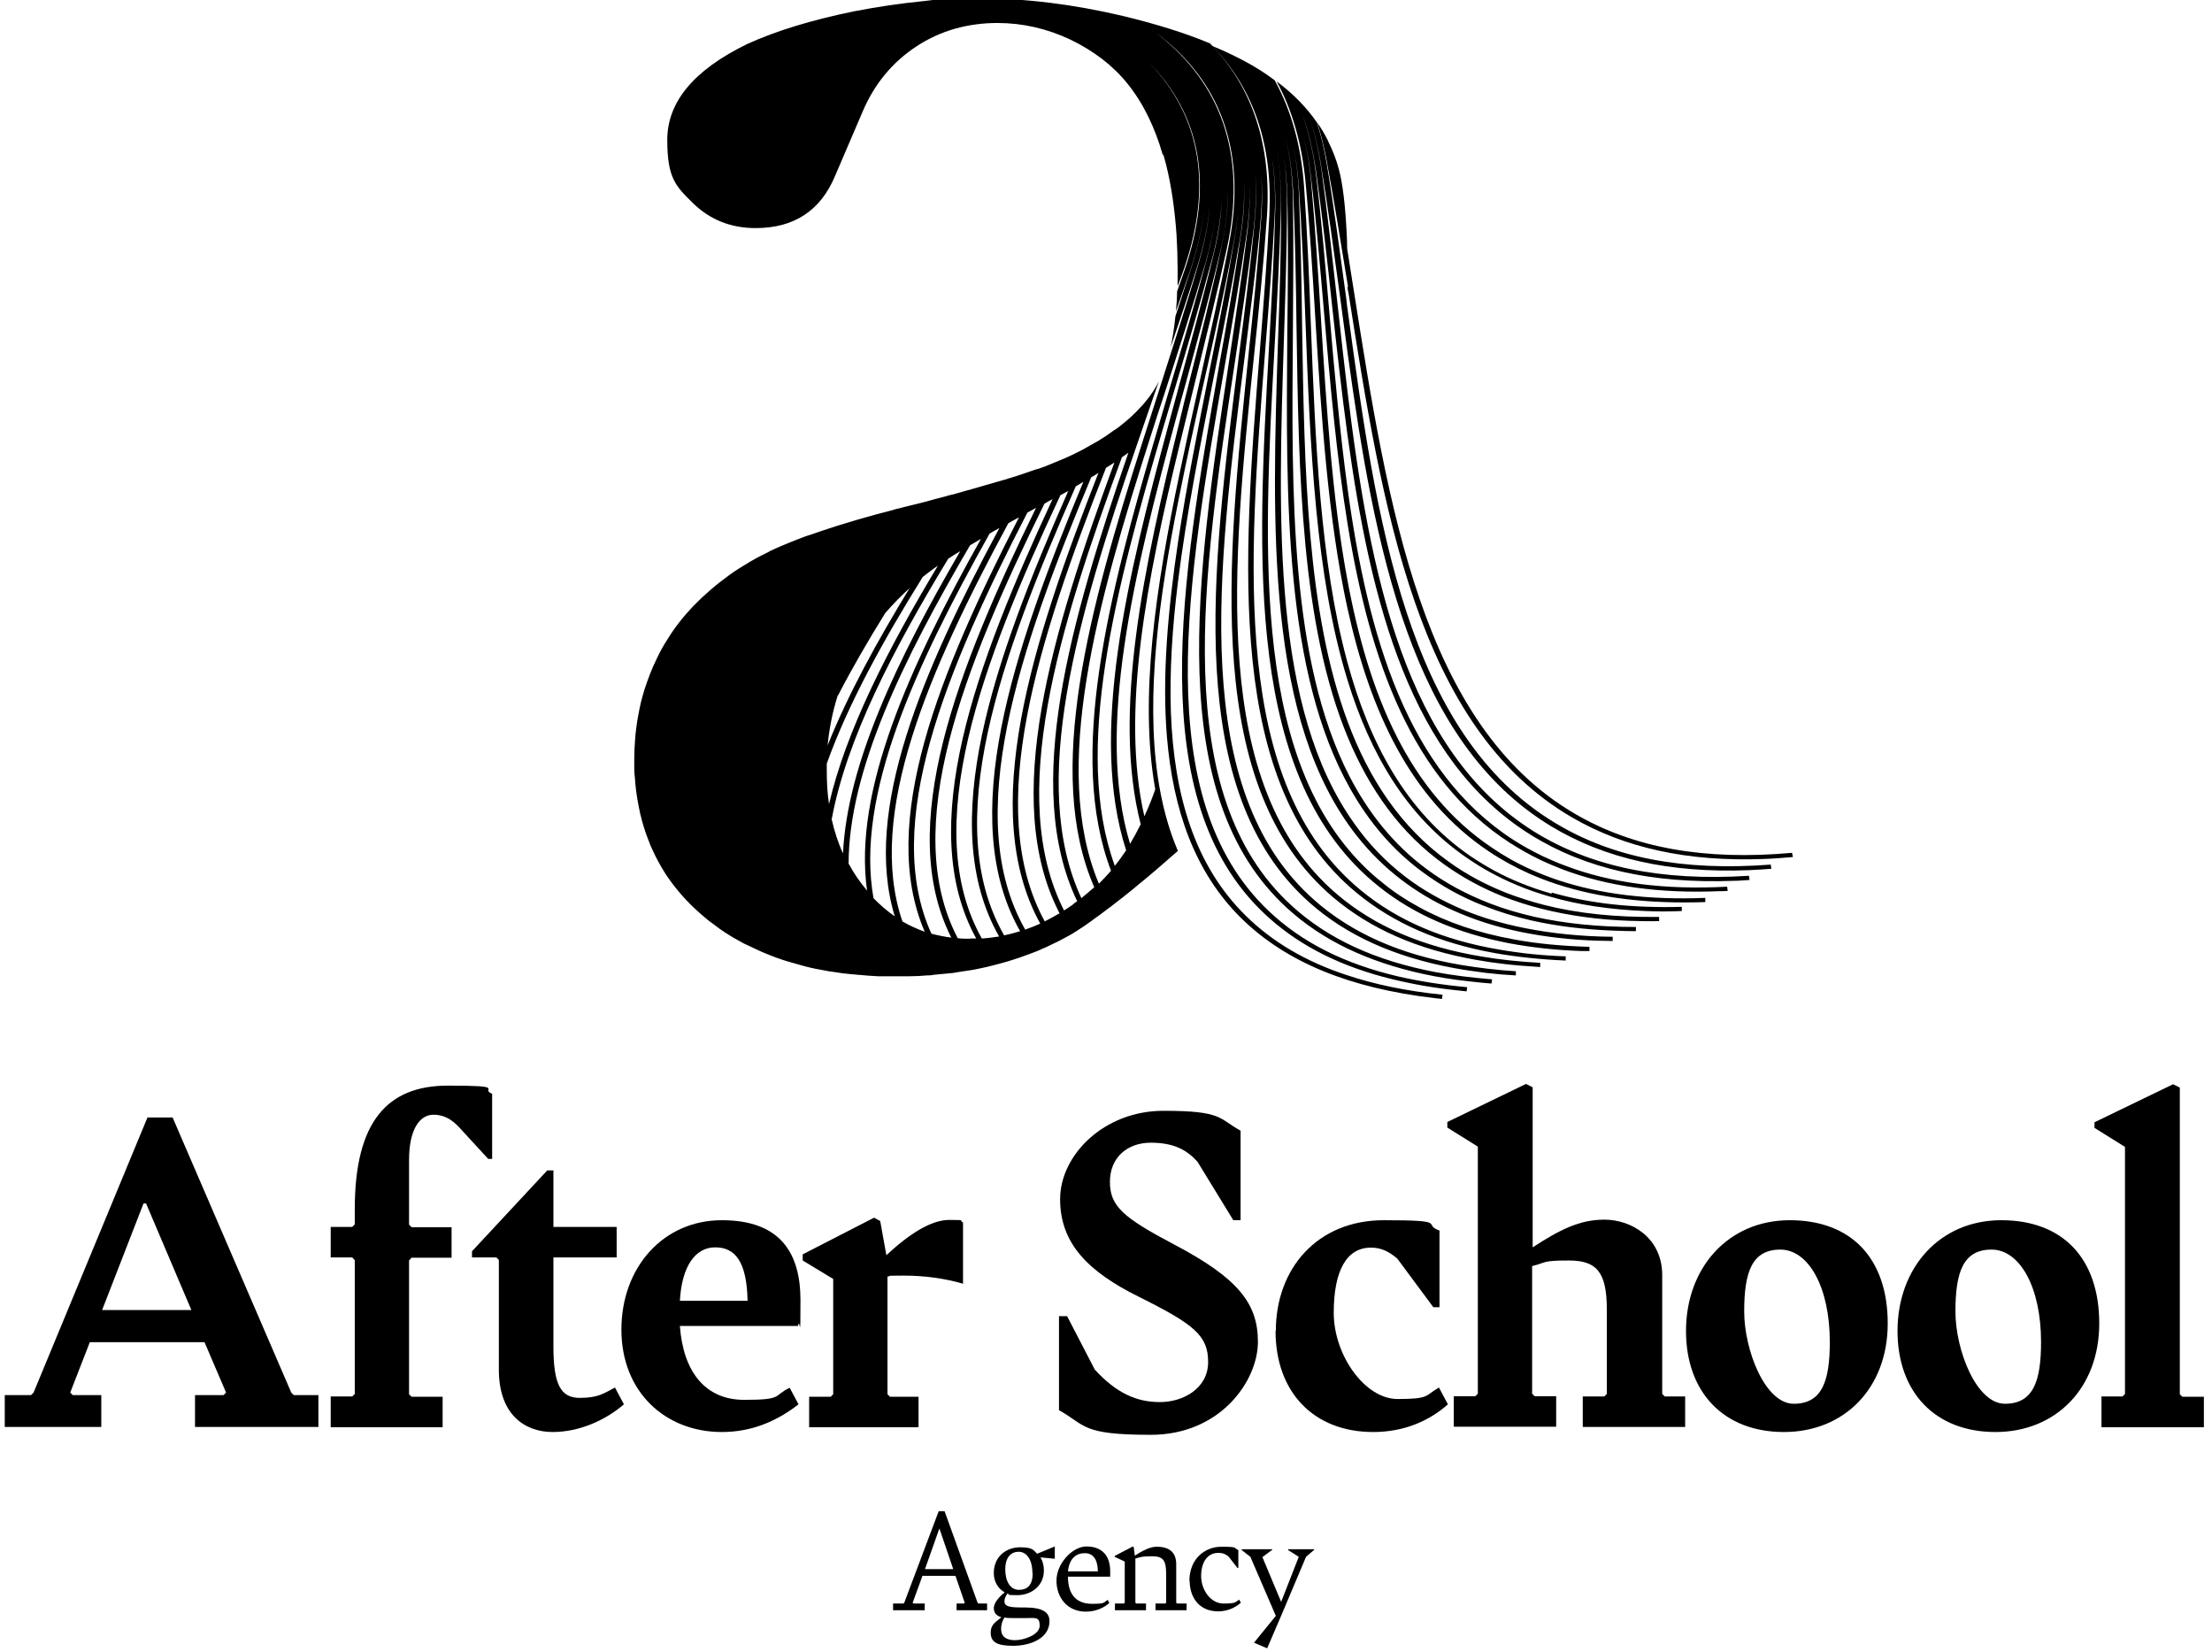
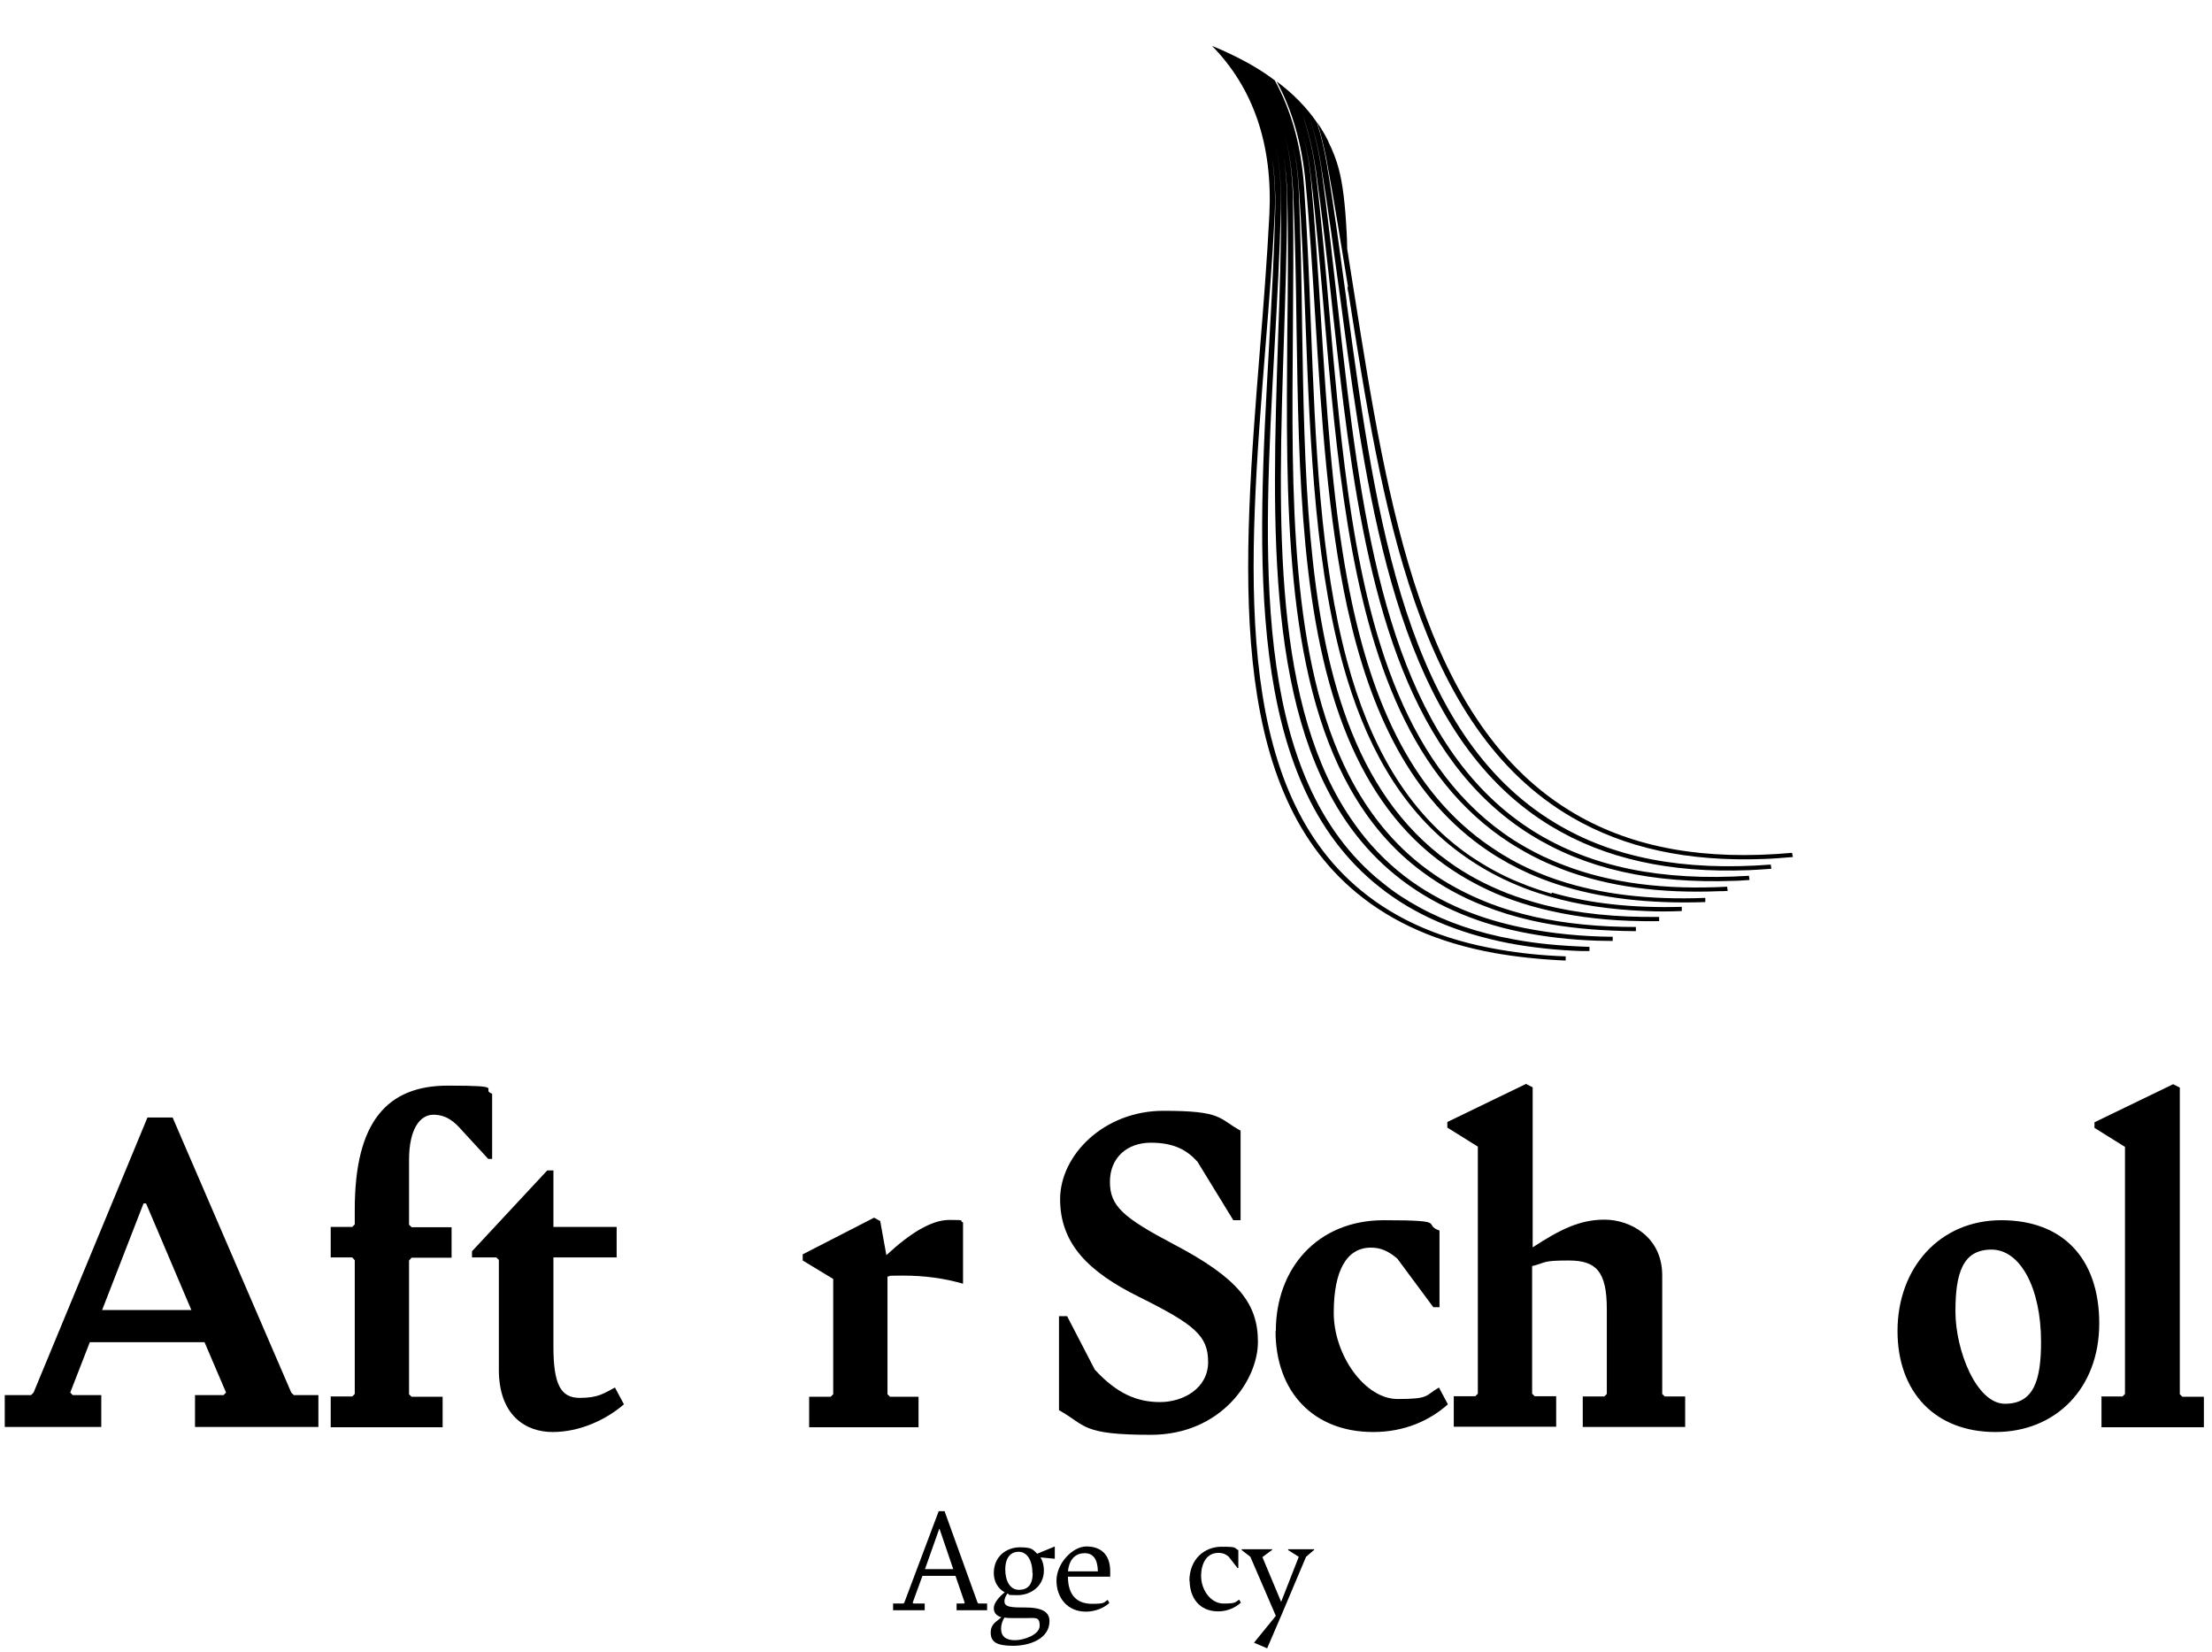
<svg xmlns="http://www.w3.org/2000/svg" id="b" data-name="Layer 2" width="790.6" height="590.3" viewBox="0 0 790.6 590.3">
  <g id="c" data-name="OFFICIAL LOGOS">
    <g id="d" data-name="FULL LOGO">
      <g>
        <path d="M481.6,102.6c.1.8.2,1.6.4,2.3,12,76.2,24.4,155,79.8,187.2,18.9,11,41.4,15.9,68.4,14.9,3.4-.1,7-.4,10.6-.7l-.3-1.5c-31.2,2.8-56.6-1.7-77.5-13.9-54.7-31.8-67-110.3-79-186.2-.8-5.2-1.7-10.5-2.5-15.8h0c0-2-.1-4-.2-5.9-.5-9.9-1.4-17.4-2.8-22.6-.9-3.4-2.2-6.7-3.8-9.9,0,0,0-.2-.1-.3-1.1-2.2-2.4-4.4-3.8-6.4,1.3,4,2.3,8.3,3.2,12.7,2.8,14.9,5.3,30.7,7.8,46Z" />
        <path d="M479.1,107.1c.8,6.2,1.7,12.5,2.5,18.7,9.7,70.2,22.7,139.2,72.8,169.5,19.2,11.6,42.4,16.8,70.6,15.7,2.6-.1,5.3-.3,8.1-.5l-.2-1.5c-31.3,2.4-56.5-2.4-77.1-14.9-53-31.9-64-108.3-74.1-183.1-.2-1.4-.4-2.7-.5-4.1-2.2-16.1-4.4-32.8-7-48.4-.9-5.1-2-10.1-3.5-14.7-3.7-5.4-8.5-10.3-14.4-14.7,5.6,10.3,9,22.3,10.3,35.8,1.5,15.7,2.5,32.4,3.5,48.6,2.2,35.6,4.5,71.8,11.5,103.9,8.1,36.8,22.5,68.1,50.4,86.8,4.6,3.1,9.4,5.7,14.5,8,3.2,1.4,6.5,2.7,9.9,3.8,15.3,5,32.9,7.1,53.1,6.4v-1.5c-20.1.8-37.4-1.3-52.5-6.3-3.3-1.1-6.4-2.3-9.5-3.7-5-2.2-9.8-4.9-14.2-7.9-29.9-20-44.1-54.9-51.7-95.6-5.5-29.5-7.5-62-9.5-94-1-16.1-2.1-32.9-3.5-48.6-.6-6.8-1.8-13.2-3.6-19.3,1.6,5.4,2.8,11.2,3.5,17.3,1.9,15.7,3.3,32.4,4.7,48.5,2.2,25.7,4.5,51.8,8.5,76.3,7.9,48.4,22.8,90.9,57.9,113.6,3.5,2.2,7.1,4.3,10.9,6.1,2.7,1.3,5.4,2.4,8.2,3.5,16,6,34.5,8.6,56,7.7.9,0,1.9,0,2.8-.1l-.2-1.5c-22.5,1.2-41.7-1.3-58.1-7.6-2.7-1-5.2-2.1-7.8-3.3-3.7-1.8-7.2-3.7-10.6-5.9-37.8-24.5-51.9-72.4-59.2-125.8-2.8-20.5-4.7-41.9-6.5-63-1.4-16.1-2.8-32.8-4.7-48.6-.9-7.8-2.6-15.1-4.9-21.9,2.2,6.2,3.7,12.8,4.8,19.9,2.2,15.7,4.1,32.4,5.8,48.5,1.7,15.4,3.4,30.9,5.5,46.2,8.3,60.3,22.5,116.1,65.4,142.9,19.6,12.2,43.4,17.6,72.8,16.5,1.8,0,3.6-.2,5.5-.3l-.2-1.5c-31.4,2-56.5-3.2-76.8-15.8-46-28.7-58.7-91.6-66.7-157.4-1.2-10.2-2.4-20.4-3.5-30.7-1.8-16.1-3.6-32.8-5.8-48.5-1-7-2.5-13.5-4.6-19.6,1.9,5.5,3.4,11.4,4.4,17.7,2.6,15.7,4.8,32.3,7,48.4Z" />
-         <path d="M415.9,55.6c.3,1.1.6,2.2.9,3.3,2,8.1,3.1,16.5,3.7,24.9.1,2.1.2,4.2.3,6.4,0,0,0,.1,0,.2,0,1.9.1,3.9.1,5.9,0,.1,0,.2,0,.3,0,.6,0,1.1,0,1.7,0,1.4,0,2.7,0,4,.5-1.4,1-2.7,1.5-4,11.2-30.7,7.3-56.3-11.8-76-.9-.9-1.8-1.8-2.8-2.7.8.8,1.6,1.5,2.4,2.3,19.1,19,23.6,44.1,13.2,74.6-.9,2.6-1.8,5.1-2.7,7.7,0,2.4-.2,4.7-.4,7,1.7-4.8,3.4-9.6,5-14.3,2.6-7.6,4.2-14.8,5-21.7-.7,6.3-2.1,12.9-4.3,19.8-1.9,5.9-3.9,12-5.9,18.1-.4,4-1,7.7-1.7,11,3.3-9.7,6.6-19.4,9.5-28.8,2.4-7.6,3.9-14.9,4.5-21.8-.5,6.3-1.8,13-3.8,19.9-4.4,15.3-9.7,31.5-14.7,47.2-1.9,5.9-3.8,11.9-5.7,17.8-18.8,58.9-35,117.7-17.1,158.7-1.5,1.3-3,2.6-4.6,3.9-19.1-41-1.2-100.9,19.5-161,2-5.9,4.1-11.8,6.1-17.7.7-2,1.4-4,2.1-6-1.2,2.4-2.7,4.7-4.5,6.9-.7.9-1.5,1.8-2.3,2.6-1,1.1-2.1,2.2-3.3,3.3-.9.8-1.8,1.6-2.7,2.3-.9.8-1.9,1.5-2.9,2.2,0,0,0,0-.1,0-.7.5-1.4,1-2.1,1.5-.9.7-1.9,1.3-2.9,1.9-.7.5-1.4.9-2.2,1.3-.9.5-1.9,1.1-2.8,1.6-.7.4-1.4.8-2.2,1.2-.9.5-1.9.9-2.8,1.4-.7.3-1.5.7-2.2,1-.9.4-1.8.8-2.8,1.2-.7.3-1.5.6-2.2.9-.9.4-1.8.7-2.7,1.1-.8.3-1.7.6-2.5.9,0,0-.2,0-.2,0-.9.3-1.8.6-2.7.9-.7.3-1.5.5-2.3.8-.9.3-1.8.6-2.7.9-.8.2-1.5.5-2.3.7-.9.3-1.8.6-2.7.8-.8.2-1.6.5-2.4.7-.9.3-1.8.5-2.8.8-.8.2-1.6.5-2.4.7-.9.3-1.8.5-2.8.8-.8.2-1.7.5-2.5.7-.9.3-1.9.5-2.8.8-1,.3-2,.6-3.1.8-.9.3-1.9.5-2.9.8-.9.2-1.8.5-2.7.7-.9.3-1.9.5-2.9.8-.9.2-1.8.5-2.7.7-1,.2-1.9.5-2.9.7-.9.2-1.9.5-2.8.7-.8.2-1.6.4-2.4.6-.2,0-.4.1-.6.2-1,.3-2,.5-3,.8-1,.3-2.1.5-3.1.8-1.1.3-2.1.6-3.2.9-1.1.3-2.2.6-3.2.9-1.4.4-2.7.8-4,1.2-1.1.3-2.2.7-3.3,1-1.3.4-2.5.8-3.7,1.2-1.2.4-2.4.8-3.6,1.2-1.4.5-2.8,1-4.2,1.4-1.3.5-2.6,1-3.9,1.5-1.7.7-3.3,1.3-4.9,2-1.5.6-2.9,1.3-4.2,1.9-.1,0-.2.1-.3.2-2.3,1.1-4.6,2.3-6.8,3.6-2.5,1.5-5,3-7.3,4.7-4.6,3.3-8.9,7-12.9,11.1-3.6,3.8-6.7,7.7-9.3,12-1.5,2.3-2.8,4.7-3.9,7.1-1.7,3.4-3,7-4.2,10.6-.5,1.5-.9,3.1-1.3,4.6-.7,3.1-1.3,6.2-1.7,9.4-.2,1.3-.3,2.7-.4,4-.2,2.4-.3,4.8-.3,7.3s0,1.5,0,2.2c0,1.3,0,2.5.2,3.8.2,3.3.6,6.5,1.2,9.6.2,1.2.5,2.4.7,3.5.8,3.4,1.8,6.7,3.1,9.9.4,1.1.8,2.1,1.3,3.1,1.3,2.9,2.9,5.8,4.6,8.5.6.9,1.2,1.8,1.8,2.6,1.8,2.5,3.8,4.9,6.1,7.3.7.7,1.4,1.5,2.2,2.2,1.4,1.3,2.9,2.7,4.4,3.9.8.7,1.7,1.4,2.6,2,.8.6,1.6,1.2,2.4,1.8,2.4,1.7,4.9,3.2,7.5,4.6.8.5,1.7.9,2.6,1.3,2.5,1.2,5,2.4,7.6,3.4.8.3,1.7.7,2.6,1,2.5.9,5.1,1.7,7.8,2.4.8.2,1.7.5,2.5.7,2.3.6,4.8,1.1,7.2,1.5.8.2,1.6.3,2.5.4,2.3.4,4.6.7,7,.9.8,0,1.6.2,2.4.2,2.2.2,4.5.4,6.8.5.8,0,1.5,0,2.3,0,1.8,0,3.7,0,5.6,0s.7,0,1,0c.8,0,1.5,0,2.3,0,2.1,0,4.3-.1,6.3-.3.7,0,1.5,0,2.2-.2,2.1-.2,4.3-.4,6.3-.6.7,0,1.4-.2,2.1-.3,2-.3,3.9-.6,5.9-.9.7-.1,1.3-.3,2-.4,1.9-.4,3.8-.8,5.6-1.3.6-.2,1.3-.3,1.9-.5,1.8-.5,3.7-1,5.4-1.6.6-.2,1.2-.4,1.8-.6,1.8-.6,3.5-1.3,5.2-1.9.6-.2,1.2-.5,1.7-.7,1.7-.7,3.4-1.5,5-2.3.6-.3,1.1-.5,1.7-.8,1.2-.6,2.3-1.2,3.4-1.8.5-.3,1.1-.6,1.6-.9.5-.3,1-.6,1.6-1,1.4-.9,3-1.9,4.6-3.1.5-.3,1-.7,1.5-1.1,1.4-1,3-2.1,4.5-3.3.5-.4,1-.8,1.5-1.1,1.4-1.1,2.9-2.3,4.5-3.5.5-.4,1-.8,1.5-1.2,1.5-1.2,3-2.4,4.5-3.7.5-.4,1-.8,1.5-1.2,1.5-1.2,2.9-2.5,4.5-3.8.5-.4,1-.9,1.5-1.3,1.5-1.3,3.1-2.7,4.7-4.1.5-.4,1-.9,1.5-1.3-3.5-8.2-5.8-17.1-7.2-26.6-4.2-29,.3-63.3,7.4-98.7,2.9-14.6,6.2-29.4,9.5-44,3.6-15.9,7.3-32.3,10.2-47.9,1-5.1,1.6-10,1.8-14.8-.2,4.2-.6,8.4-1.4,12.9-2.6,15.6-5.9,32.1-9.1,48-4,20.2-8.1,40.6-11.1,60.4-3.7,24.7-5.8,48.5-4,70.1,2.2,25.8,9.8,48.2,26.7,64.8,8,7.8,17.6,14,29,18.7,11.4,4.7,24.6,7.9,39.8,9.7.9.1,1.9.2,2.8.3l.2-1.5c-12.9-1.3-24.4-3.7-34.5-7.1-14.5-4.8-26.3-11.8-35.7-21-18.6-18.2-25.8-43.6-26.9-72.8-.5-14.7.5-30.3,2.5-46.4,3-24.3,8.1-49.7,13.1-74.9,3.2-15.9,6.5-32.4,9.1-48,1.2-7.3,1.7-14.2,1.4-20.8.3,6,0,12.3-1,18.8-2.2,15.6-5.1,32.2-8,48.1-13.3,75.8-27.1,154.1,16.3,195.1,11,10.4,25,17.9,42.4,22.6,7.5,2,15.6,3.6,24.4,4.6,1.8.2,3.6.4,5.5.6l.2-1.5c-8.8-.8-17-2.1-24.5-3.8-19.3-4.5-34.6-12.2-46.4-23.4-42.8-40.5-29.1-118.5-15.9-194,2.8-16,5.7-32.5,8-48.2,1-6.9,1.3-13.6,1-19.8.3,5.7.1,11.7-.6,17.9-1.9,15.7-4.4,32.2-6.8,48.2-11.5,76-23.4,154.5,20.9,194.9,12.5,11.4,28.5,19.1,48.7,23.5,5.1,1.1,10.5,2,16.2,2.6,2.6.3,5.3.6,8.1.8l.2-1.5c-7.2-.6-13.9-1.4-20.3-2.6-21.5-4.1-38.4-11.9-51.3-23.7-43.8-39.9-31.9-118.2-20.4-193.8,2.4-16,4.9-32.6,6.8-48.3.8-7,1-13.5.5-19.8.5,5.7.4,11.6-.2,17.9-1.5,15.7-3.6,32.3-5.7,48.3-9.7,76.1-19.7,154.8,25.5,194.7,13.1,11.6,30,19.2,51.1,23.2,3.8.7,7.8,1.3,11.9,1.8,3.4.4,6.9.7,10.6.9v-1.5c-6.7-.4-13.2-1.2-19.3-2.2-22-3.7-39.3-11.4-52.7-23.2-44.7-39.4-34.7-117.8-25-193.6,2-16.1,4.2-32.7,5.7-48.4.7-7.8.7-15.2-.2-22.1.8,6.4,1,13.1.5,20.2-1.1,15.7-2.8,32.3-4.5,48.4-7.9,76.3-16.1,155.1,30.1,194.4,13.3,11.3,30.1,18.7,51,22.4,3.3.6,6.6,1.1,10.1,1.5,4.2.5,8.5.8,13,1.1v-1.5c-7.2-.4-14.1-1.1-20.6-2.2-21.5-3.5-38.6-10.9-52-22.3-45.6-38.8-37.5-117.4-29.6-193.3,1.7-16.1,3.4-32.7,4.5-48.5,1.8-25.7-5-46.6-20.3-62.3-9.1-3.8-19.5-7-31.1-9.8-17.8-4.2-34.8-6.3-51.3-6.3s-13.4.3-20.2,1c-8.1.8-16.2,2-24.5,3.6-15.2,3.1-28,7-38.3,11.7-19.1,9.3-28.6,20.7-28.6,34.3s3,16.5,9.1,22.5c6.1,6,13.6,9,22.5,9,13.7,0,23.2-6.2,28.4-18.7l9.9-23.1c4.2-9.8,10.6-17.5,19.1-23.1,4.4-2.9,9-5,14-6.4,4.7-1.3,9.7-2,15-2,9,0,17.7,2,26,5.9,8.3,4,15.2,9.2,20.5,15.8,5.9,7.3,9.9,16.1,12.5,25.1ZM299.5,248.6c5-9.7,10.7-19.5,16.9-29.5h0c2.8-3.2,5.7-6.2,8.7-8.9-11.8,19.3-22.1,38.2-29.3,56.2.6-6.2,1.8-12.1,3.6-17.8ZM295.5,275.3c0-.8,0-1.6,0-2.4,7.6-21.2,20-43.7,34.3-66.7,1.5-1.2,3-2.3,4.5-3.4.3-.2.6-.4.9-.6-17.9,29.8-32.8,58.9-38.9,85.2-.6-3.9-.8-7.9-.8-12.1ZM297.3,292.6c5.3-28.4,21.8-60.3,41.6-92.9,1.3-.9,2.8-1.8,4.3-2.7-22.4,38.5-40.4,76-41.9,108-1.8-3.9-3.1-8-4.1-12.4ZM303.3,308.8c0-33.3,19.5-73.1,43.4-113.9,1.2-.7,2.5-1.5,3.9-2.3-25.5,45.6-45.7,90-40.7,125.7-2.5-3-4.7-6.1-6.5-9.5ZM312.2,321c-6.5-36.5,14.8-82.7,41.5-130.3,1.1-.7,2.3-1.3,3.5-2-27.5,51.2-48.9,101-37.4,138.8-2.7-1.9-5.3-4.1-7.7-6.6ZM322.5,329.2c-13-38.2,9.5-89.6,37.9-142.2,1.2-.7,2.5-1.4,3.8-2.1-28.3,55.2-50.5,109-33.7,148.1-2.8-1-5.4-2.2-8-3.7ZM332.9,333.7c-17.8-39.2,5.3-94.2,34.3-150.5,1-.5,2-1.1,3.1-1.7-28.2,57.7-50.3,114-30.3,153.6-2.4-.3-4.8-.8-7.1-1.4ZM346.7,335.5c-1.5,0-3,0-4.4-.2-20.7-39.6,2.2-96.8,31-155.3.4-.2.8-.4,1.2-.7.6-.3,1.1-.6,1.7-.9-27.5,59.2-49.2,117.2-27.3,157-.7,0-1.4,0-2.1,0ZM350.9,335.4c-22.3-39.8.1-98.6,28.1-158.4.9-.5,1.8-1,2.8-1.5-26.5,60.2-47.5,119.2-24.7,159.2-2,.3-4,.6-6.1.7ZM358.9,334.3c-23-40-1.2-99.7,25.6-160.5.9-.5,1.8-1,2.7-1.6-25.2,60.7-45.5,120.3-22.6,160.6-1.9.6-3.8,1.1-5.7,1.5ZM366.4,332.2c-22.9-40.3-1.9-100.5,23.6-161.6.9-.5,1.7-1,2.6-1.6-23.8,60.7-43.1,120.7-20.8,161.1-1.8.8-3.5,1.5-5.3,2.1ZM373.4,329.3c-22.1-40.5-2.1-100.9,21.9-162.1,1-.6,2-1.3,3-1.9-22.2,60.5-40.7,120.4-19.6,161.1-1.7,1-3.5,2-5.3,2.9ZM383.3,323.4c-1,.7-2,1.4-3,2-20.7-40.8-1.7-101.2,20.7-162,.8-.5,1.6-1.1,2.3-1.6-20.6,59.9-37.9,119.4-18.3,160.3-.6.4-1.2.8-1.7,1.3ZM392.7,315.7c-17.2-41.2-.5-100.3,18.4-159.3,1.6-5.1,3.3-10.3,5-15.4,5.1-15.7,10.3-31.8,14.8-47.2,1.7-5.9,2.9-11.6,3.5-17.1-.5,4.9-1.5,9.9-2.9,15.2-4.1,15.4-8.9,31.7-13.6,47.4-1.5,5.2-3.1,10.4-4.6,15.6-17,57.6-31.9,115.2-16.2,156.3-1.4,1.6-2.8,3.1-4.3,4.6ZM398.4,309.3c-15-41.2.4-99.1,17.4-156.6,1.3-4.4,2.6-8.8,3.9-13.1,4.7-15.7,9.5-32,13.6-47.4,1.9-7.2,3-14.1,3.4-20.6-.3,6-1.2,12.2-2.8,18.7-3.7,15.5-8.2,31.8-12.5,47.6-1.2,4.4-2.4,8.9-3.6,13.3-15.1,55.7-28.6,111.6-15.3,152.7-1.3,1.9-2.6,3.8-4.1,5.6ZM403.9,301.6c-12.4-41.1,1.5-97.1,16.6-152.7,1-3.6,2-7.2,3-10.8,4.3-15.8,8.8-32.1,12.5-47.6,1.9-7.7,2.8-15,2.9-22,0,6.4-.9,13.1-2.4,20.1-3.3,15.5-7.4,31.9-11.4,47.7-1.2,4.8-2.4,9.5-3.5,14.3-12.8,52.1-24.1,104.2-13.9,144-1.2,2.4-2.5,4.8-3.8,7ZM439.3,87c-3,15.6-6.7,32-10.2,47.9-2.6,11.4-5.1,22.9-7.5,34.3-8.5,40.6-14.5,80.2-8.7,112.9-1.1,3.2-2.3,6.2-3.6,9,0,.2-.2.4-.3.6-8.5-37.1.9-84.7,12.6-132.7,1.8-7.5,3.7-14.9,5.5-22.4,3.9-15.8,8-32.2,11.4-47.8,6.8-31.5-.8-56.6-22.5-74.8-1-.8-2.1-1.7-3.1-2.5.9.7,1.8,1.4,2.7,2.1,21.7,17.5,29.7,42.1,23.7,73.3Z" />
        <path d="M554.6,319.4c-3.9-1.1-7.7-2.4-11.3-3.9-6.5-2.6-12.4-5.9-18-9.7-22.7-15.7-35.9-40.2-43.8-69.4-9.7-35.9-11.4-78.8-13-121-.6-16.2-1.3-32.9-2.4-48.6-1-14.5-4.5-27.2-10.5-38.1-2.9-2.2-6-4.2-9.4-6.1-4-2.2-8.3-4.3-13-6.2,14.8,15.1,21.7,35.3,20.5,60.2-.8,15.7-2.1,32.4-3.4,48.5-6.1,76.4-12.4,155.4,34.7,194.1,13,10.7,29.2,17.8,49.1,21.4,7.9,1.4,16.4,2.3,25.5,2.7v-1.5c-8.4-.3-16.2-1.1-23.6-2.4-20.2-3.4-36.5-10.4-49.6-21.2-46.5-38.2-40.2-116.9-34.2-193,1.3-16.1,2.6-32.8,3.4-48.5.3-7,0-13.7-.9-20,.9,5.7,1.2,11.7,1.1,18.1-.4,15.7-1.3,32.4-2.2,48.5-4.3,76.5-8.7,155.5,39.3,193.6,12.5,10,27.9,16.6,46.4,20.2,8,1.5,16.7,2.5,26,2.8.9,0,1.9,0,2.8,0v-1.5c-9.7-.3-18.8-1.1-27.2-2.7-12.7-2.3-23.9-6.1-33.7-11.5-4.6-2.5-8.9-5.3-12.8-8.5-.9-.7-1.8-1.5-2.7-2.2-44.6-38.4-40.2-115.6-36.1-190.4.9-16.1,1.8-32.8,2.2-48.6.2-7.8-.4-15.2-1.8-22.1,1.3,6.3,1.9,13,1.9,20.1,0,15.7-.5,32.4-1.1,48.6-2.2,67.2-4.4,136.4,28.2,177.7,4.5,5.7,9.7,10.9,15.7,15.5,5.6,4.3,11.8,8,18.5,11,7.5,3.4,15.6,6,24.5,7.8,8.4,1.7,17.4,2.8,27.2,3.1,1.8,0,3.7.1,5.5.1v-1.5c-11.4-.1-21.8-1.2-31.4-3.1-8.1-1.6-15.5-3.8-22.4-6.7-7.5-3.2-14.4-7.1-20.5-11.8-7-5.4-13-11.7-18-18.8-29.5-41.2-27.3-108.2-25.2-173.3.5-16.1,1.1-32.8,1.1-48.6,0-6.6-.5-12.8-1.6-18.7,1,5.3,1.6,10.9,1.7,16.7.4,15.8.2,32.5,0,48.6-.5,59.8-1,121.2,22.5,162.8,6.6,11.7,15,21.8,25.9,29.8,6.5,4.8,13.6,8.8,21.5,11.9,5.5,2.2,11.3,4,17.5,5.4,8.9,2,18.6,3.2,29.1,3.6,2.6.1,5.4.2,8.1.2v-1.5c-13.3,0-25.2-1.2-36.1-3.6-5.7-1.3-11.2-2.9-16.3-4.9-8.2-3.2-15.7-7.2-22.4-12.2-11.9-8.8-20.9-20.2-27.7-33.4-21.1-41.2-20.6-100.4-20.1-158.2.1-16.1.3-32.9,0-48.6-.2-7.8-1.1-15.2-2.8-22,1.6,6.3,2.5,13,2.9,20.1.7,15.7,1,32.4,1.2,48.6.8,52.5,1.6,106.3,18.4,146.6,7.7,18.4,18.7,34.1,34.6,45.4,6.3,4.5,13.3,8.3,20.8,11.3,4.4,1.7,9,3.2,13.8,4.4,9.6,2.4,20,3.9,31.4,4.3,3.5.1,7,.2,10.6.1v-1.5c-15.3.2-29-1.2-41.2-4.3-4.6-1.2-9-2.6-13.2-4.2-7.6-3-14.6-6.7-20.9-11.3-17-12.2-28.4-29.5-36-49.9-14.7-39.4-15.5-90.8-16.3-141.1-.2-16.2-.5-32.9-1.2-48.6-.3-6.5-1.1-12.6-2.4-18.3,1.2,5.2,2,10.6,2.4,16.4,1.1,15.7,1.8,32.4,2.4,48.6,1.7,44.9,3.5,90.6,15,128,8.1,26.4,21.1,48.7,42.4,63.4,5.6,3.9,11.6,7.2,18.1,9.9,3.7,1.6,7.6,2.9,11.7,4.1,10.3,3,21.7,4.7,34.3,5.2,4.2.2,8.6.2,13,0v-1.5c-17.6.5-33-1.2-46.5-5.1Z" />
      </g>
      <g>
        <path d="M113.8,498.6v11.4h-44.1v-11.4h10.2l.9-.9-7.7-18h-41l-7,18,.9.9h10.2v11.4H1.7v-11.4h9.4l.9-.9,40.7-98.3h9l42.4,98.3.9.9h9ZM68.4,468.2l-16.2-38.1h-.9l-14.8,38.1h31.8Z" />
        <path d="M118.2,499.1h7.7l.9-.9v-47.8l-.9-1h-7.7v-10.9h7.7l.9-.9v-5.4c0-31.3,11.6-44.2,33.3-44.2s11.2,1.2,15.8,2.9v23.3h-1.4l-9.2-10c-2.7-3.1-5.6-5.8-10.4-5.8s-8.7,5.1-8.7,16.2v23.1l.9.9h14.3v10.9h-14.3l-.9,1v47.8l.9.9h11.1v10.9h-40v-10.9ZM178.3,489.4v-39.1l-.9-.9h-8.7v-2.2l26.9-28.9h2.2v20.2h22.6v10.9h-22.6v31.8c0,13.6,2.6,18.4,9.4,18.4s8.7-1.7,12.6-3.7l3.2,6c-6.5,5.6-15.8,9.9-25.5,9.9s-19.2-6-19.2-22.3Z" />
-         <path d="M282.2,495.9l3.2,6c-7.7,6-16.7,9.9-27.4,9.9-20.2,0-35.9-14.3-35.9-36.6s15-39.1,35.9-39.1,28.1,11.7,28.1,28.6-.2,5.4-.9,9.2h-42.2c1.2,16.3,9,26.4,23,26.4s10.2-1.4,16.2-4.3ZM243,464.9h24.2c-.3-14.3-4.6-19.1-11.6-19.1s-11.9,6.6-12.6,19.1Z" />
        <path d="M317.2,456.3v42l.9.9h10.2v10.9h-39.1v-10.9h7.7l.9-.9v-41.2l-10.9-6.6v-2.2l25.5-13.1,2.2,1.2,2.2,12.2c8.3-7.7,16-12.6,22.5-12.6s3.2.2,4.9.9v21.9c-6.6-1.9-13.6-2.9-21.3-2.9s-3.7.2-5.6.3Z" />
        <path d="M378.5,503.7v-33.3h2.9l9.9,19.1c7.8,8.5,15,11.6,23.3,11.6s17.2-4.9,17.2-14.3-4.8-13.4-24.7-23.3c-18.2-9-28.2-19.1-28.2-34.9s15.7-31.6,36.9-31.6,19.6,2.7,27.6,7.1v32h-2.6l-12.8-20.9c-3.7-4.1-8.3-6.8-16.7-6.8s-14.6,5.3-14.6,14,4.8,12.8,22.8,22.3c23,12.1,30.1,21.1,30.1,34.9s-13.3,33.2-38.3,33.2-23.1-3.4-32.8-8.8Z" />
        <path d="M456,475.7c0-22.3,14.8-39.6,38.6-39.6s13.4,1.4,19.9,3.7v27.4h-2.2l-12.9-17.4c-3.1-2.6-5.8-3.9-9.4-3.9-8.7,0-13.3,8.2-13.3,23.3s11.1,30.8,22.8,30.8,9.7-1.2,14.8-4.1l3.2,6c-6.5,5.8-15.5,9.9-26.7,9.9-21.3,0-34.9-14.3-34.9-36.1Z" />
        <path d="M602.3,499.1v10.9h-36.6v-10.9h7.7l.9-.9v-30.3c0-13.6-3.9-17.4-13.6-17.4s-7.8.7-13.1,2v45.6l.9.9h7.7v10.9h-36.6v-10.9h7.7l.9-.9v-88.3l-10.9-6.8v-2l28.1-13.6,2.4,1.2v57.2c9.7-6.3,16.7-9.9,25.7-9.9s20.6,6,20.6,19.9v42.4l.9.9h7.7Z" />
-         <path d="M602.6,475.7c0-22.5,15-39.6,37.1-39.6s35,13.8,35,36.9-15.5,38.8-37.1,38.8-35-14.3-35-36.1ZM654,479.6c0-19.4-7.5-33-17.7-33s-12.9,8.2-12.9,22.1,7.5,33,17.7,33,12.9-8.2,12.9-22.1Z" />
        <path d="M678.2,475.7c0-22.5,15-39.6,37.1-39.6s35,13.8,35,36.9-15.5,38.8-37.1,38.8-35-14.3-35-36.1ZM729.5,479.6c0-19.4-7.5-33-17.7-33s-12.9,8.2-12.9,22.1,7.5,33,17.7,33,12.9-8.2,12.9-22.1Z" />
        <path d="M750.9,499.1h7.7l.9-.9v-88.3l-10.9-6.8v-2l28.1-13.6,2.4,1.2v109.6l.9.9h7.7v10.9h-36.6v-10.9Z" />
      </g>
      <g>
        <path d="M352.8,573.1v2.4h-10.9v-2.4h2.6l.3-.3-3.3-9.6h-11.8l-3.5,9.6.3.3h4v2.4h-11.3v-2.4h3.7l.3-.3,12.3-32.7h2.1l11.8,32.7.3.3h3.1ZM340.7,560.8l-4.9-14.4h-.1l-5.1,14.4h10.2Z" />
        <path d="M377,557.1l-5.1-.5c.8,1.4,1.2,2.9,1.2,4.7,0,5.7-4.8,8.8-9.4,8.8s-2.5-.2-3.6-.6c-.6.8-1.1,1.8-1.1,2.8,0,1.5,1,2.2,5.8,2.2h1.4c6.3,0,8.9,1.6,8.9,4.9,0,6.2-6.9,8.8-13,8.8s-8-1.5-8-4.7,2.1-3.9,3.8-5.5c-1.6-.5-2.7-1.4-2.7-3.3s2.1-4.2,3.9-5.6c-2.5-1.4-3.9-3.9-3.9-6.9,0-6.1,4.7-9.2,9.3-9.2s4.7.9,6.2,2.3l6.3-2.6v4.5ZM359,578.1c-.7,1.1-1.2,2.5-1.2,4,0,2.9,1.9,4.1,5,4.1s8.8-1.9,8.8-5.2-1.6-2.7-5-2.7h-4c-1.4,0-2.5,0-3.6-.2ZM369,562.2c0-4.8-2.1-7.6-4.9-7.6s-4.8,2-4.8,6.3,1.8,7.3,4.9,7.3,4.9-1.8,4.9-6Z" />
        <path d="M396.6,563.5h-14.9c0,7.1,3.7,9.7,8.6,9.7s4.1-.5,5.6-1.4l.6,1.1c-2.1,1.9-5.2,3.1-8.4,3.1-6.6,0-10.5-5-10.5-11.1s5.7-12.2,10.7-12.2,8.5,2.7,8.5,8.9,0,1.2-.1,1.8ZM381.7,561.6h10.7c-.1-4.5-1.8-6.5-4.7-6.5s-5.5,1.7-6,6.5Z" />
-         <path d="M424.1,573.1v2.4h-11.1v-2.4h3.5l.3-.3v-10.3c0-4.7-1-6.3-5-6.3s-3.9.3-6,.8v15.8l.3.3h3.5v2.4h-11.1v-2.4h3.2l.3-.3v-14.7l-3.6-1.7v-.3l6.5-3.4.3.2.4,3.1c3.2-2.1,5.7-3.2,7.8-3.2,4.9,0,7,2.3,7,6.3v13.7l.3.3h3.2Z" />
        <path d="M425.1,565.1c0-7.9,5.4-12.3,11.5-12.3s4.2.4,6,1.2v6.4h-.3l-3.2-4.1c-1-.8-1.9-1.3-3.7-1.3-3.9,0-6.1,3.4-6.1,8.3s3.4,9.8,8,9.8,4.1-.5,5.6-1.4l.6,1.1c-2.1,1.9-5,3.1-8.1,3.1-6.9,0-10.2-5.1-10.2-11Z" />
        <path d="M469.7,553.7v.2l-2.9,2.5-8.7,20.6-5.2,12.1-4.7-2,7.8-9.6-9.1-21.1-3.1-2.4v-.3h10.9v.2l-3.5,2.6,6.7,16,6.3-16.1-3.8-2.4v-.3h9.4Z" />
      </g>
    </g>
  </g>
</svg>